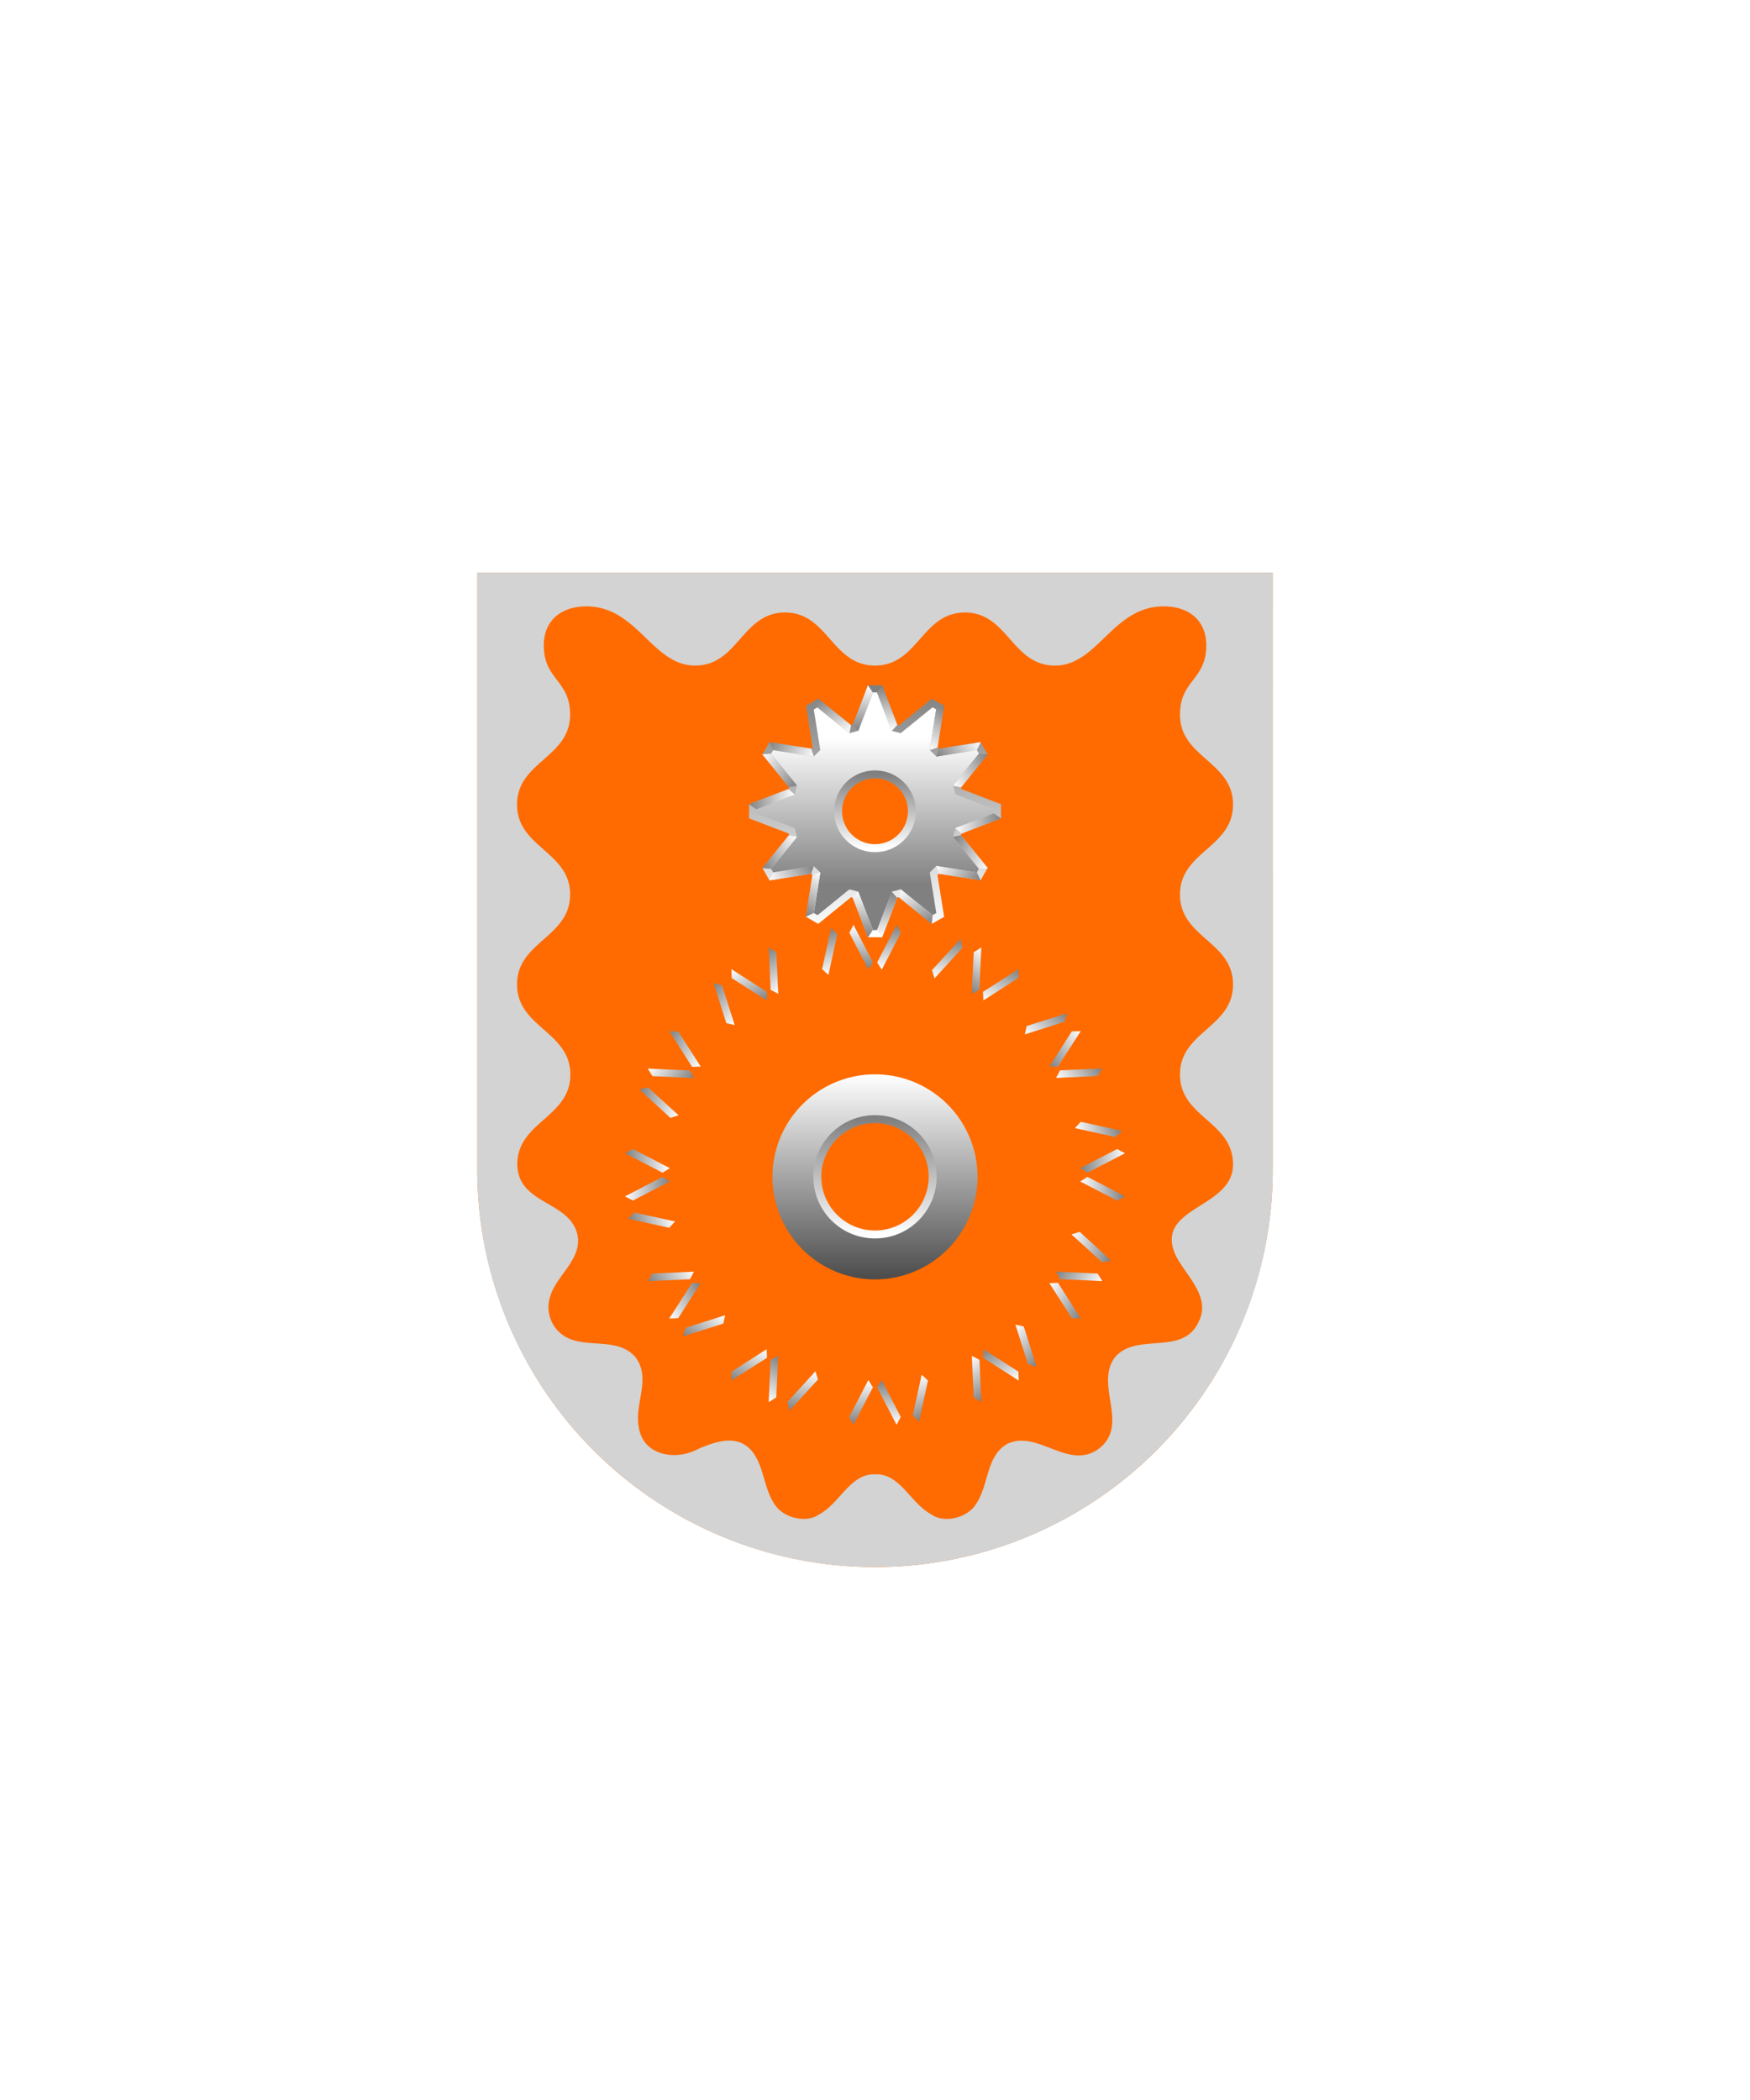
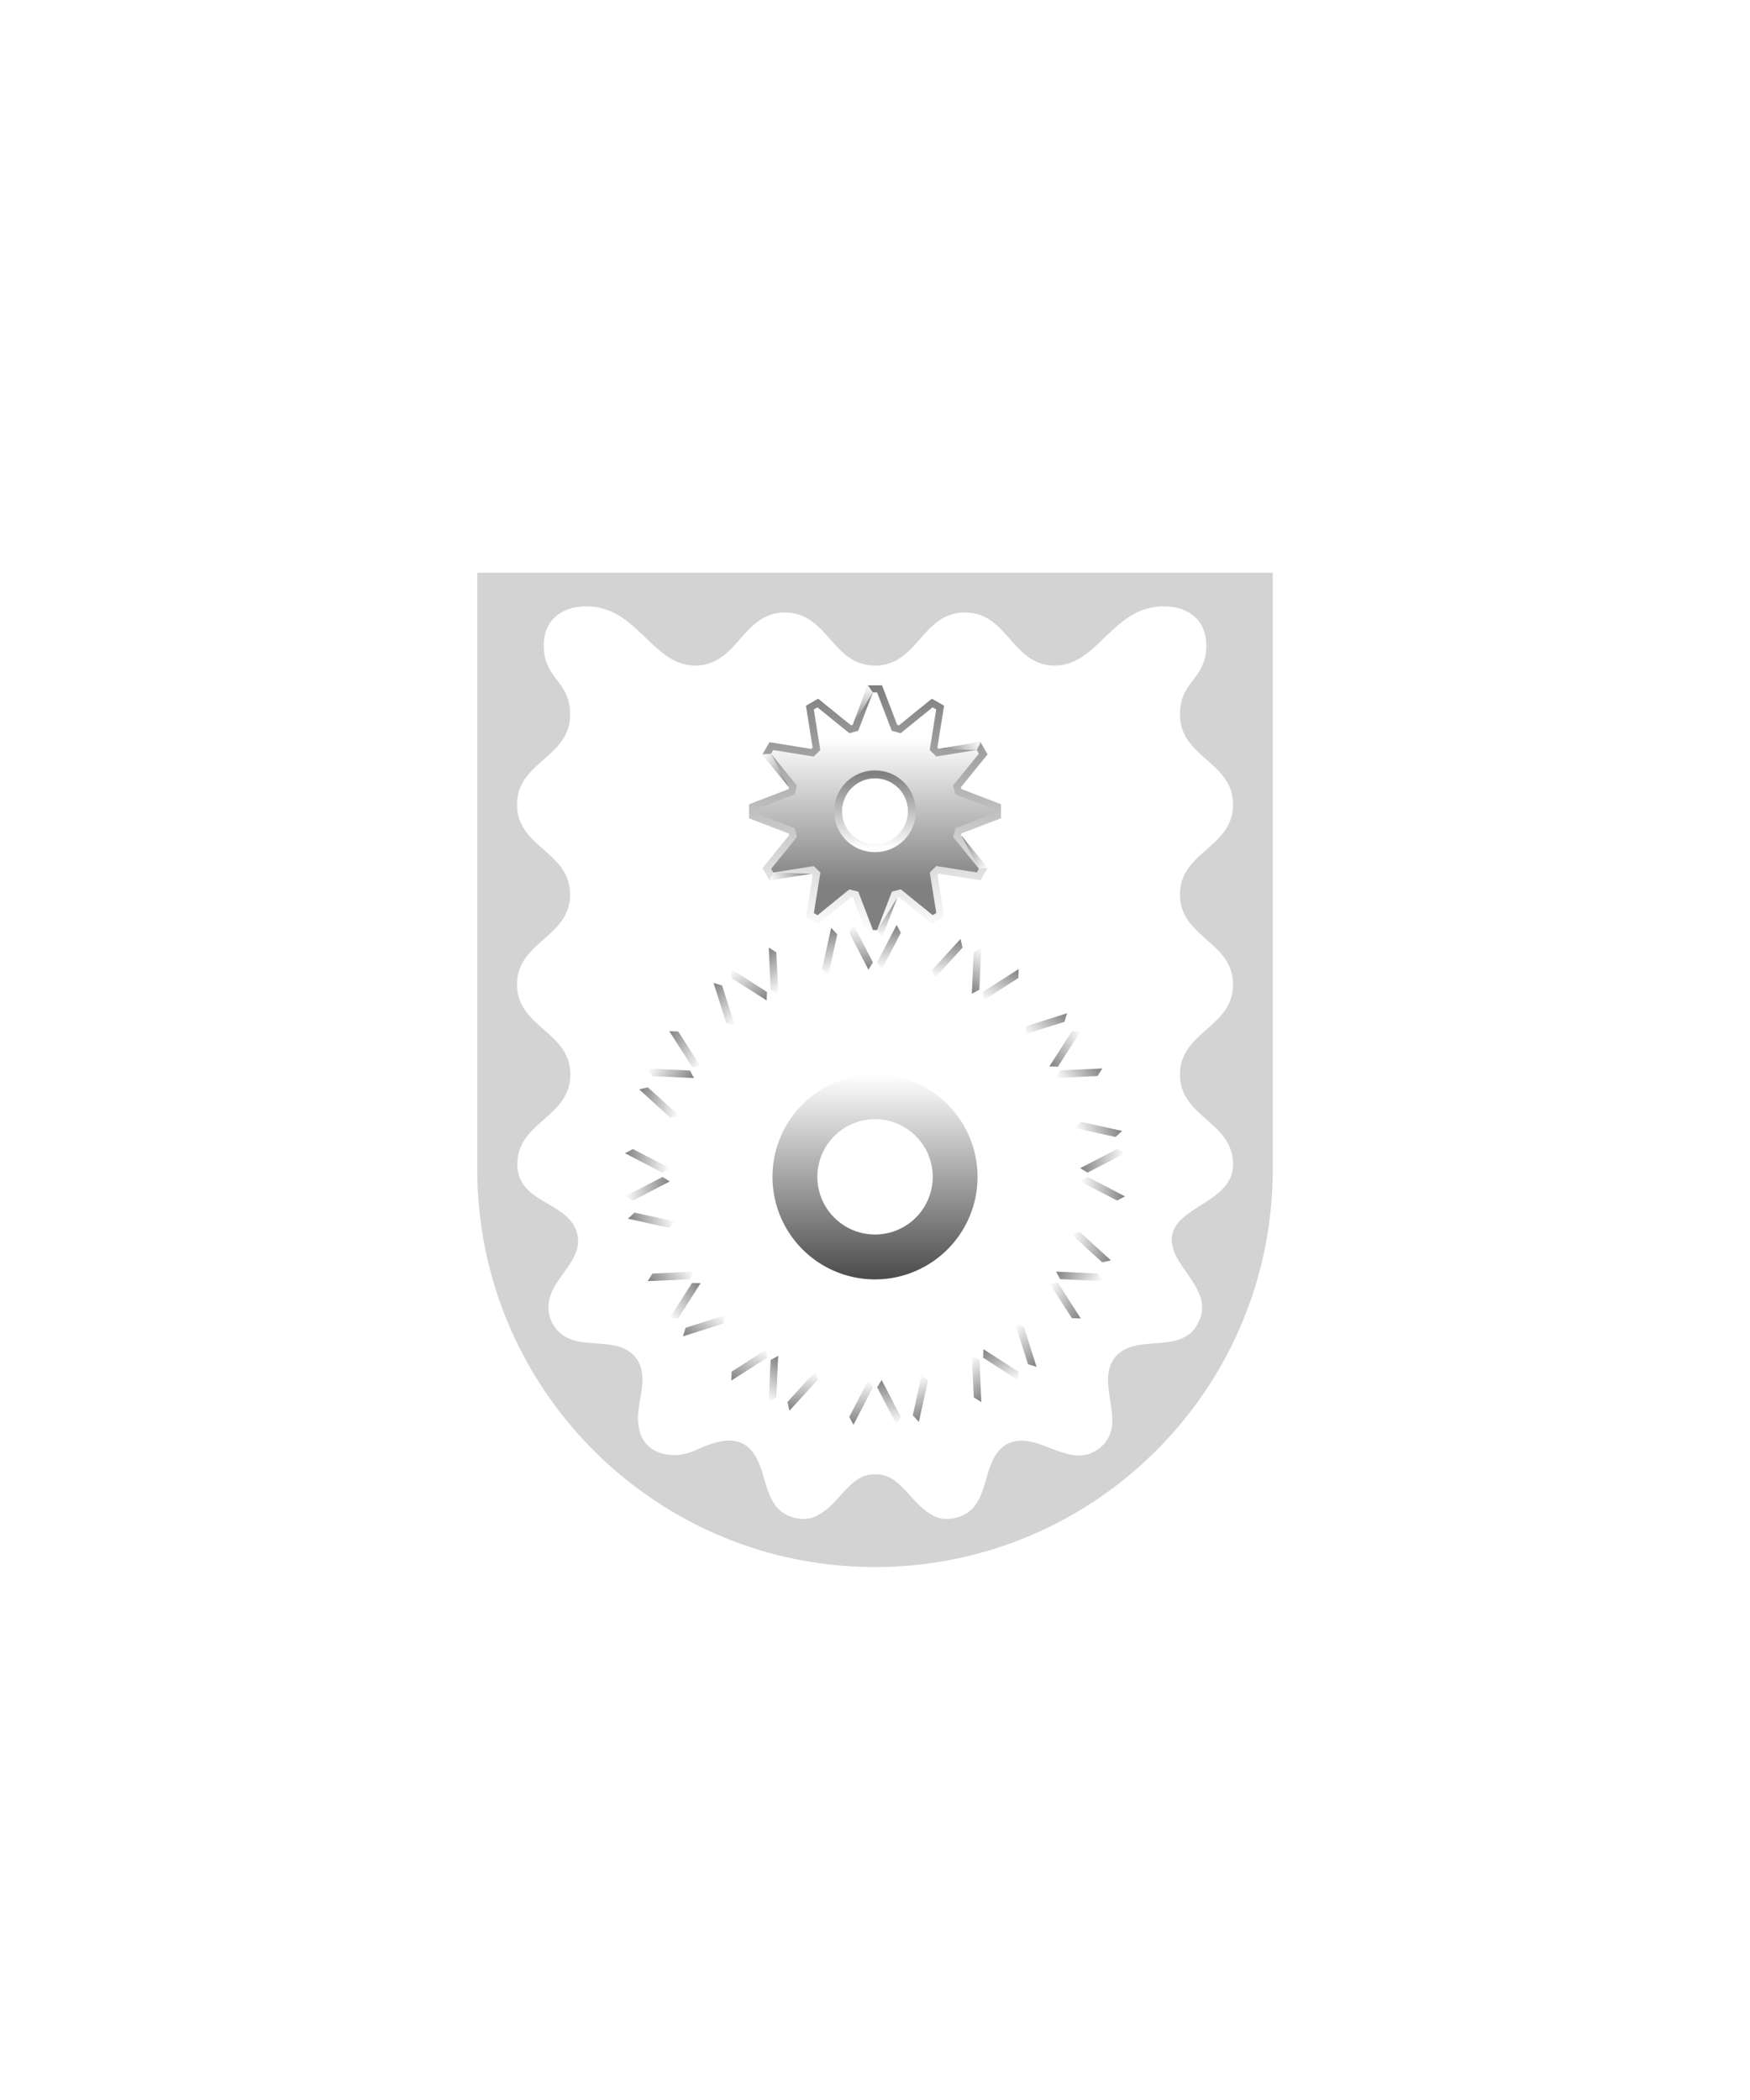
<svg xmlns="http://www.w3.org/2000/svg" xmlns:xlink="http://www.w3.org/1999/xlink" viewBox="0 0 220 264">
-   <path d="M60 72v75a50 50 0 0 0 50 50 50 50 0 0 0 50-50V72Z" fill="#ff6b00" />
  <path d="M121.31 77c5.41 0 5.89 6.67 11.31 6.67 5.41 0 7.25-7.44 13.66-7.44 3.3 0 5.37 1.88 5.37 4.89 0 4.37-3.31 4.37-3.31 8.72 0 5.41 6.67 5.89 6.67 11.31s-6.67 5.89-6.67 11.31 6.67 5.89 6.67 11.31-6.67 5.89-6.67 11.31 6.67 5.89 6.67 11.31c.01 5.62-10.08 5.29-7.18 11.49 1.31 2.55 4.44 5.16 2.86 8.28-1.99 4.4-7.88 1.23-10.56 4.52-2.52 3.45 1.84 8.31-1.88 11.36-3.81 2.97-7.67-2.27-11.5-.58-2.82 1.46-2.42 5.31-4.07 7.65-1.04 1.68-3.97 2.47-5.63 1.25-2.54-1.33-3.93-5.18-7.02-5.01-3.09-.17-4.48 3.68-7.02 5.01-1.67 1.21-4.59.44-5.63-1.25-1.39-2.01-1.32-4.91-2.94-6.78-1.8-2.03-4.4-1.15-6.7-.16-2.81 1.51-6.98.84-7.45-2.86-.52-2.9 1.58-6.02-.37-8.64-2.02-2.48-5.65-1.26-8.34-2.37a4.299 4.299 0 0 1-2.44-5.23c.78-2.78 4.13-4.77 3.44-7.91-1.06-4.25-7.45-3.71-7.55-8.76 0-5.41 6.67-5.89 6.67-11.31s-6.7-5.92-6.7-11.33 6.67-5.9 6.67-11.31-6.67-5.89-6.67-11.3 6.67-5.89 6.67-11.31c0-4.35-3.31-4.36-3.31-8.72 0-3 2.07-4.89 5.37-4.89 6.41 0 8.25 7.44 13.66 7.44S93.28 77 98.69 77s5.89 6.67 11.31 6.67S115.89 77 121.31 77zM110 72H60v75c0 27.61 22.38 50 49.99 50h.01c27.61 0 50-22.38 50-49.99V72h-50z" fill="#d3d3d3" />
  <defs>
    <linearGradient id="h44-a" x1="0" x2="0" y1="0" y2="1">
      <stop offset="0" stop-color="gray" />
      <stop offset="1" stop-color="#fff" />
    </linearGradient>
    <linearGradient id="h44-c" x1="0" x2="0" xlink:href="#h44-a" y1="1" y2="0" />
    <linearGradient id="h44-b" x1="0" x2="0" y1="0" y2="1">
      <stop offset="0" stop-color="#fff" />
      <stop offset="1" stop-color="gray" />
    </linearGradient>
    <linearGradient id="h44-g" x1="0" x2="0" xlink:href="#h44-b" y1="1" y2="0" />
    <linearGradient id="h44-f" x1="0" x2="0" xlink:href="#h44-b" y1=".2" y2=".8" />
    <linearGradient id="h44-i" x1="0" x2="0" y1="1" y2="0">
      <stop offset="0" stop-color="#4b4b4b" />
      <stop offset="1" stop-color="#fff" />
    </linearGradient>
    <symbol id="h44-h" viewBox="0 0 5.61 5.74">
-       <path d="M3.06.92 3.7 0l1.91 4.97-.7.77L3.06.92z" fill="url(#h44-a)" />
-       <path d="M2.54.92 1.91 0 0 4.97l.7.77L2.54.92z" fill="url(#h44-c)" />
+       <path d="M2.54.92 1.91 0 0 4.97L2.54.92z" fill="url(#h44-c)" />
    </symbol>
    <symbol id="h44-d" viewBox="0 0 6.48 5.63">
      <path d="m5.95 0 .53.99-2.4 4.64-.58-.91L5.95 0z" fill="url(#h44-a)" />
      <path d="M.53 0 0 .99l2.4 4.64.57-.91L.53 0z" fill="url(#h44-c)" />
    </symbol>
    <symbol id="h44-j" viewBox="0 0 34.29 26.68">
      <use height="5.63" transform="translate(27.82)" width="6.48" xlink:href="#h44-d" />
      <use height="5.63" transform="rotate(-15 17.15 -74.22)" width="6.48" xlink:href="#h44-d" />
      <use height="5.63" transform="rotate(-30 17.15 -20.48)" width="6.48" xlink:href="#h44-d" />
      <use height="5.63" transform="rotate(-45 17.15 -2.15)" width="6.48" xlink:href="#h44-d" />
      <use height="5.63" transform="rotate(-60 17.15 7.34)" width="6.48" xlink:href="#h44-d" />
      <use height="5.63" transform="rotate(-75 17.15 13.3)" width="6.48" xlink:href="#h44-d" />
    </symbol>
    <filter id="h44-e">
      <feDropShadow dx="0" dy="2" stdDeviation="0" />
    </filter>
  </defs>
  <g filter="url(#h44-e)">
    <path d="m112.45 91.5-1.88-4.9h-1.14l-1.88 4.9-.67.18-4.07-3.3-1 .58.83 5.17-.5.5-5.17-.83-.58 1 3.3 4.07-.17.67-4.9 1.88v1.15l4.9 1.87.18.67-3.3 4.07.57 1 5.18-.82.5.49-.83 5.17 1 .58 4.06-3.3.68.17 1.87 4.9h1.15l1.88-4.9.67-.18 4.07 3.3 1-.57-.83-5.18.49-.49 5.18.82.57-1-3.3-4.06.18-.67 4.9-1.88v-1.15l-4.9-1.88-.18-.67 3.3-4.07-.58-1-5.17.83-.5-.49.83-5.18-1-.57-4.07 3.3Zm2.19 10.49a4.64 4.64 0 1 1-4.64-4.64 4.64 4.64 0 0 1 4.64 4.64Z" fill="url(#h44-f)" stroke="url(#h44-g)" stroke-width=".9" />
    <use height="5.74" transform="translate(107.2 86.15)" width="5.61" xlink:href="#h44-h" />
    <use height="5.74" transform="rotate(-30 217.15 -141.12)" width="5.61" xlink:href="#h44-h" />
    <use height="5.74" transform="rotate(-60 131 -33.92)" width="5.61" xlink:href="#h44-h" />
    <use height="5.74" transform="rotate(-90 99.48 5.32)" width="5.61" xlink:href="#h44-h" />
    <use height="5.74" transform="rotate(-120 81.27 27.97)" width="5.61" xlink:href="#h44-h" />
    <use height="5.74" transform="rotate(-150 67.94 44.55)" width="5.61" xlink:href="#h44-h" />
    <use height="5.74" transform="rotate(180 56.4 58.92)" width="5.61" xlink:href="#h44-h" />
    <use height="5.74" transform="rotate(150 44.86 73.28)" width="5.61" xlink:href="#h44-h" />
    <use height="5.74" transform="rotate(120 31.54 89.86)" width="5.61" xlink:href="#h44-h" />
    <use height="5.74" transform="rotate(90 13.33 112.52)" width="5.61" xlink:href="#h44-h" />
    <use height="5.74" transform="rotate(60 -18.2 151.76)" width="5.61" xlink:href="#h44-h" />
    <use height="5.74" transform="rotate(30 -104.35 258.95)" width="5.61" xlink:href="#h44-h" />
    <path d="m140.64 152.83.29-2.16-4.68-2.42v-1.11l4.67-2.42-.27-2.15-5.15-1.13-.29-1.08 3.9-3.54-.84-2.01-5.25.24-.57-.96 2.84-4.43-1.31-1.73-5.02 1.6-.8-.79 1.6-5.01-1.72-1.33-4.43 2.84-.97-.55.25-5.26-2-.84-3.56 3.9-1.07-.3-1.13-5.13-2.15-.3-2.42 4.68h-1.12l-2.41-4.67-2.16.28-1.13 5.14-1.07.3-3.55-3.9-2 .83.24 5.26-.97.57-4.43-2.84-1.72 1.31 1.6 5.02-.8.8-5-1.6-1.34 1.72 2.84 4.43-.55.97-5.26-.25-.83 2 3.89 3.56-.29 1.07-5.14 1.13-.29 2.15 4.68 2.42v1.11l-4.67 2.42.28 2.16 5.14 1.12.3 1.08-3.9 3.54.83 2.01 5.26-.24.56.96-2.84 4.43 1.32 1.73 5.02-1.6.79.8-1.6 5 1.72 1.33 4.43-2.84.97.56-.24 5.25 2 .84 3.55-3.89 1.08.28 1.12 5.15 2.16.28 2.42-4.67h1.11l2.42 4.67 2.15-.28 1.13-5.14 1.07-.3 3.55 3.9 2-.83-.23-5.26.96-.56 4.43 2.84 1.73-1.32-1.6-5.02.79-.79 5.01 1.6 1.33-1.72-2.84-4.44.55-.96 5.26.24.84-2-3.9-3.55.29-1.08Zm-22.07 3.43h-17.14v-17.13h17.14Z" fill="url(#h44-f)" stroke="url(#h44-g)" stroke-width=".9" />
    <path d="M108.56 135.14a12.89 12.89 0 1 0 14.25 11.36 12.89 12.89 0 0 0-14.25-11.36Zm2.26 20.01a7.25 7.25 0 1 1 6.39-8.02 7.25 7.25 0 0 1-6.4 8.02Z" fill="url(#h44-i)" />
    <use height="26.68" transform="translate(78.95 116.27)" width="34.29" xlink:href="#h44-j" />
    <use height="26.68" transform="rotate(-90 128.66 50.09)" width="34.29" xlink:href="#h44-j" />
    <use height="26.68" transform="rotate(180 70.53 89.56)" width="34.29" xlink:href="#h44-j" />
    <use height="26.68" transform="rotate(90 12.4 129.03)" width="34.29" xlink:href="#h44-j" />
-     <circle cx="110" cy="147.94" fill="none" r="7.25" stroke="url(#h44-a)" />
    <circle cx="110" cy="101.99" fill="none" r="4.64" stroke="url(#h44-g)" />
  </g>
</svg>